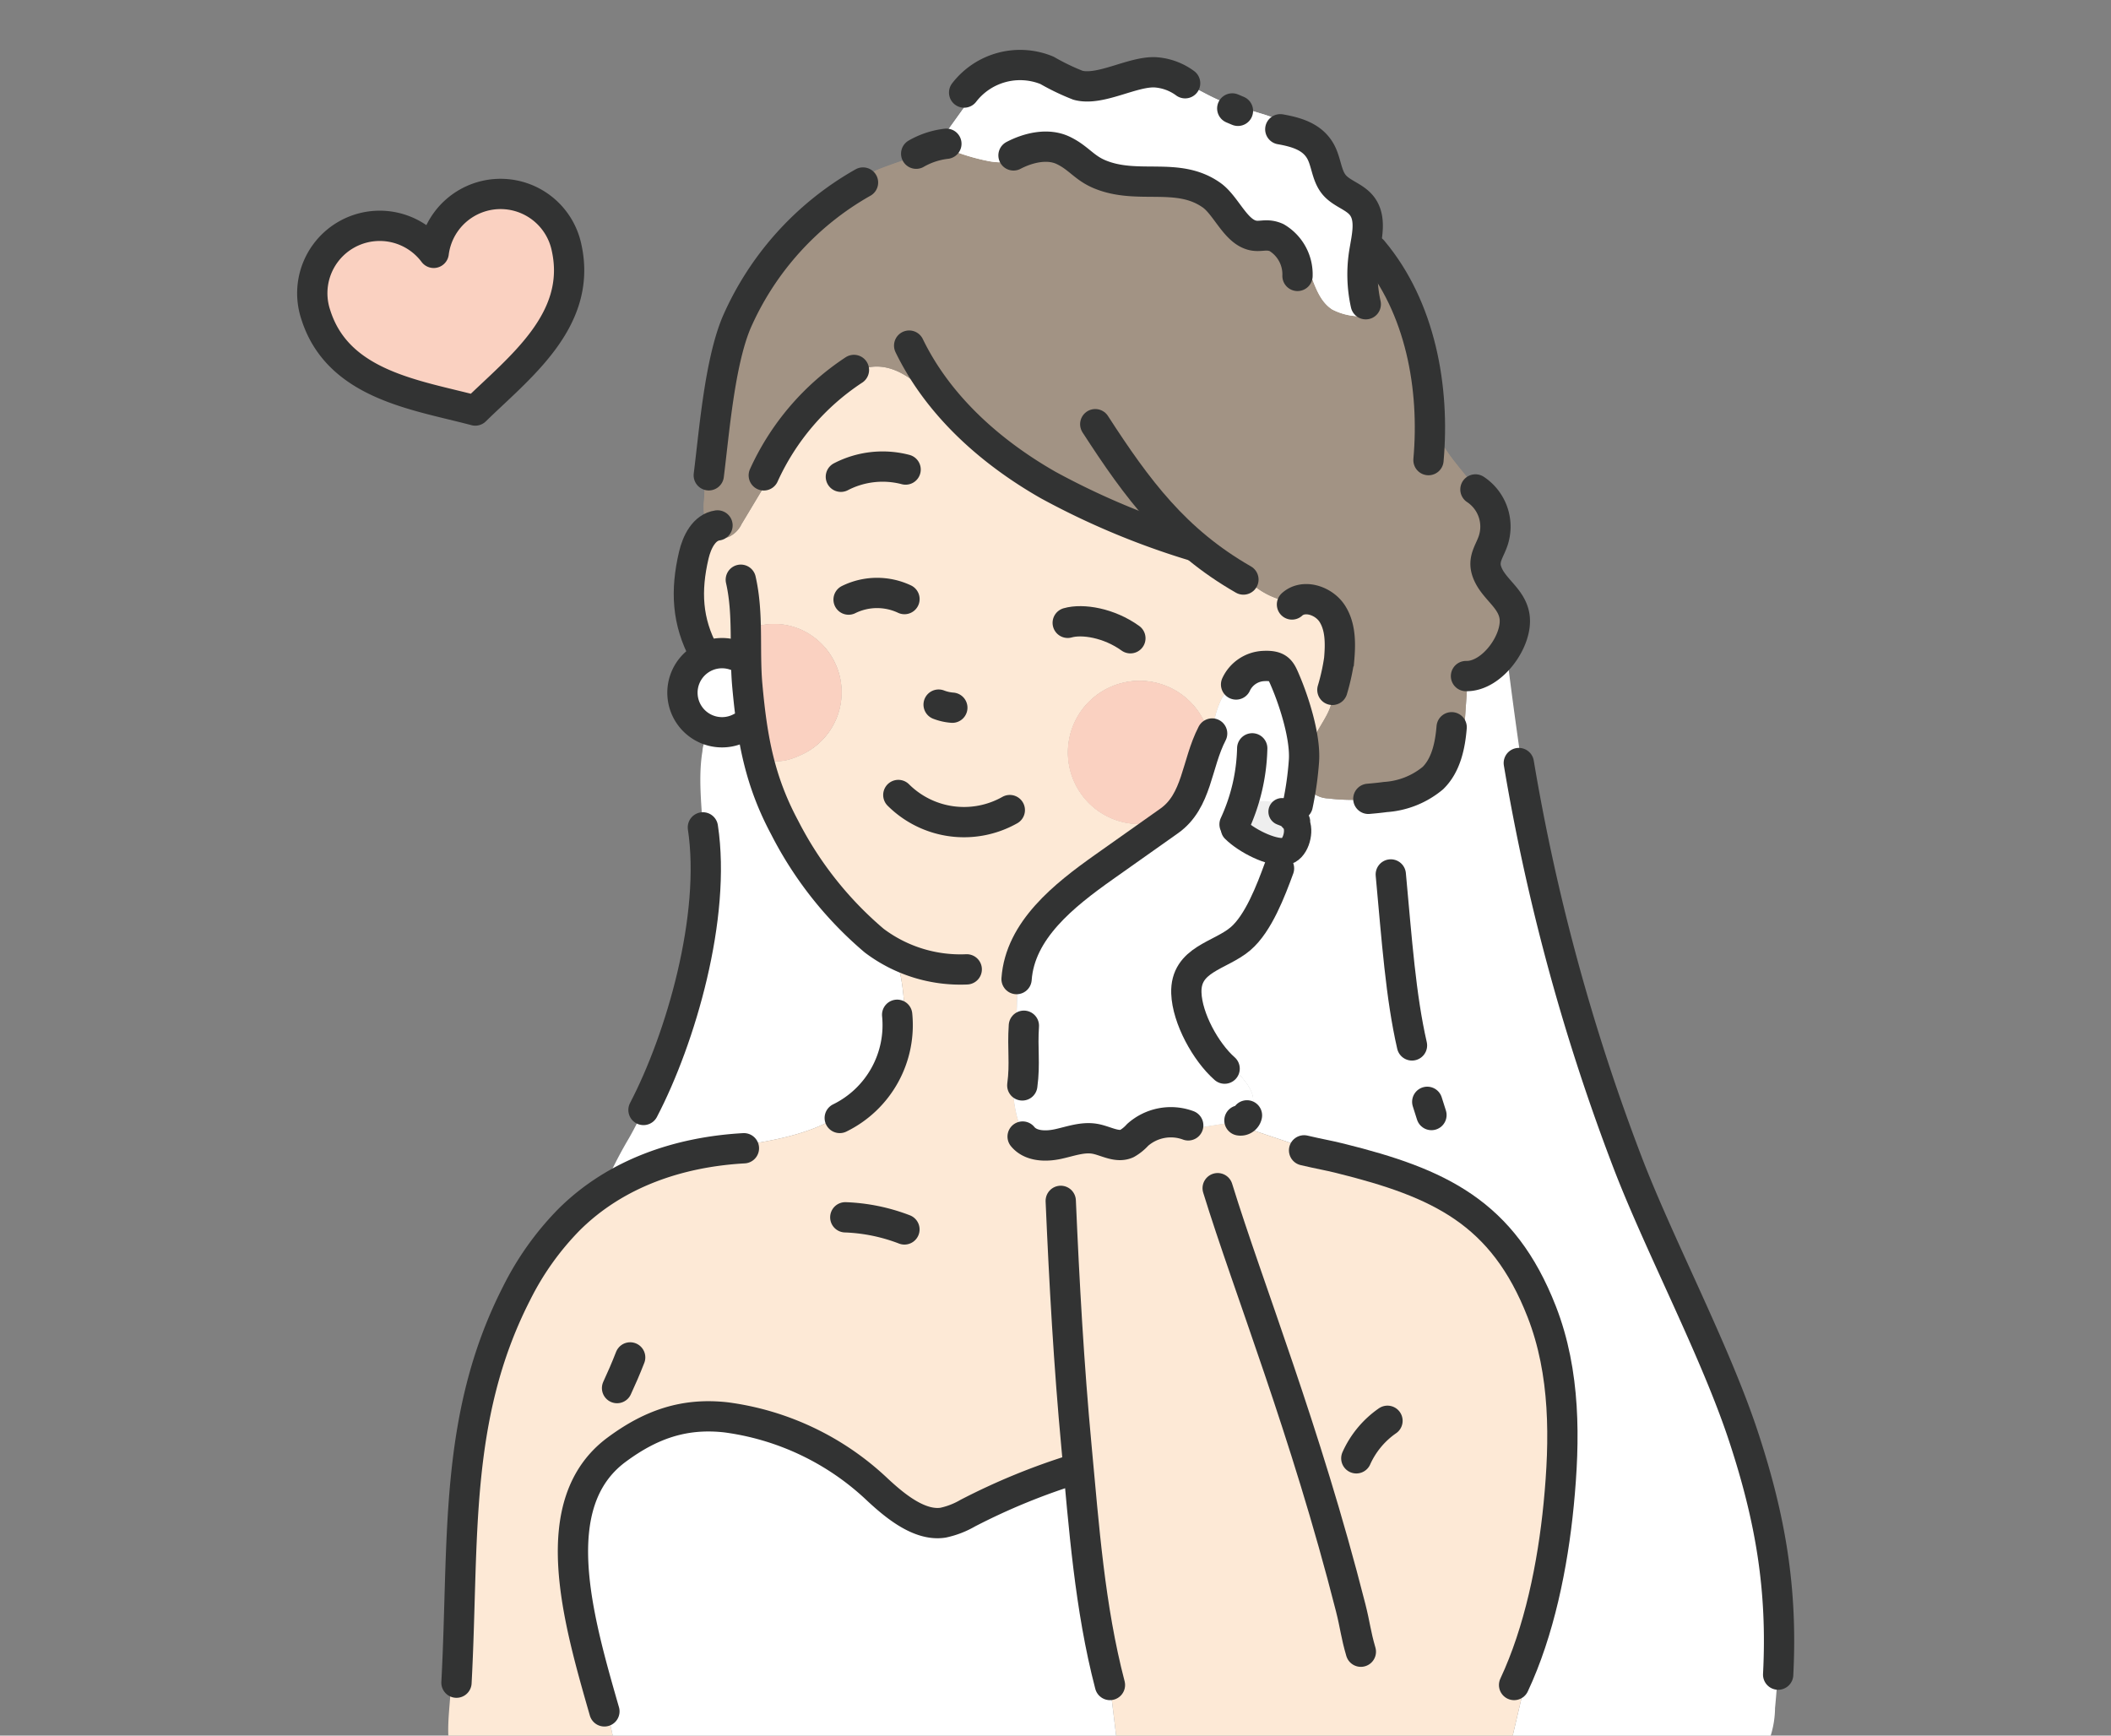
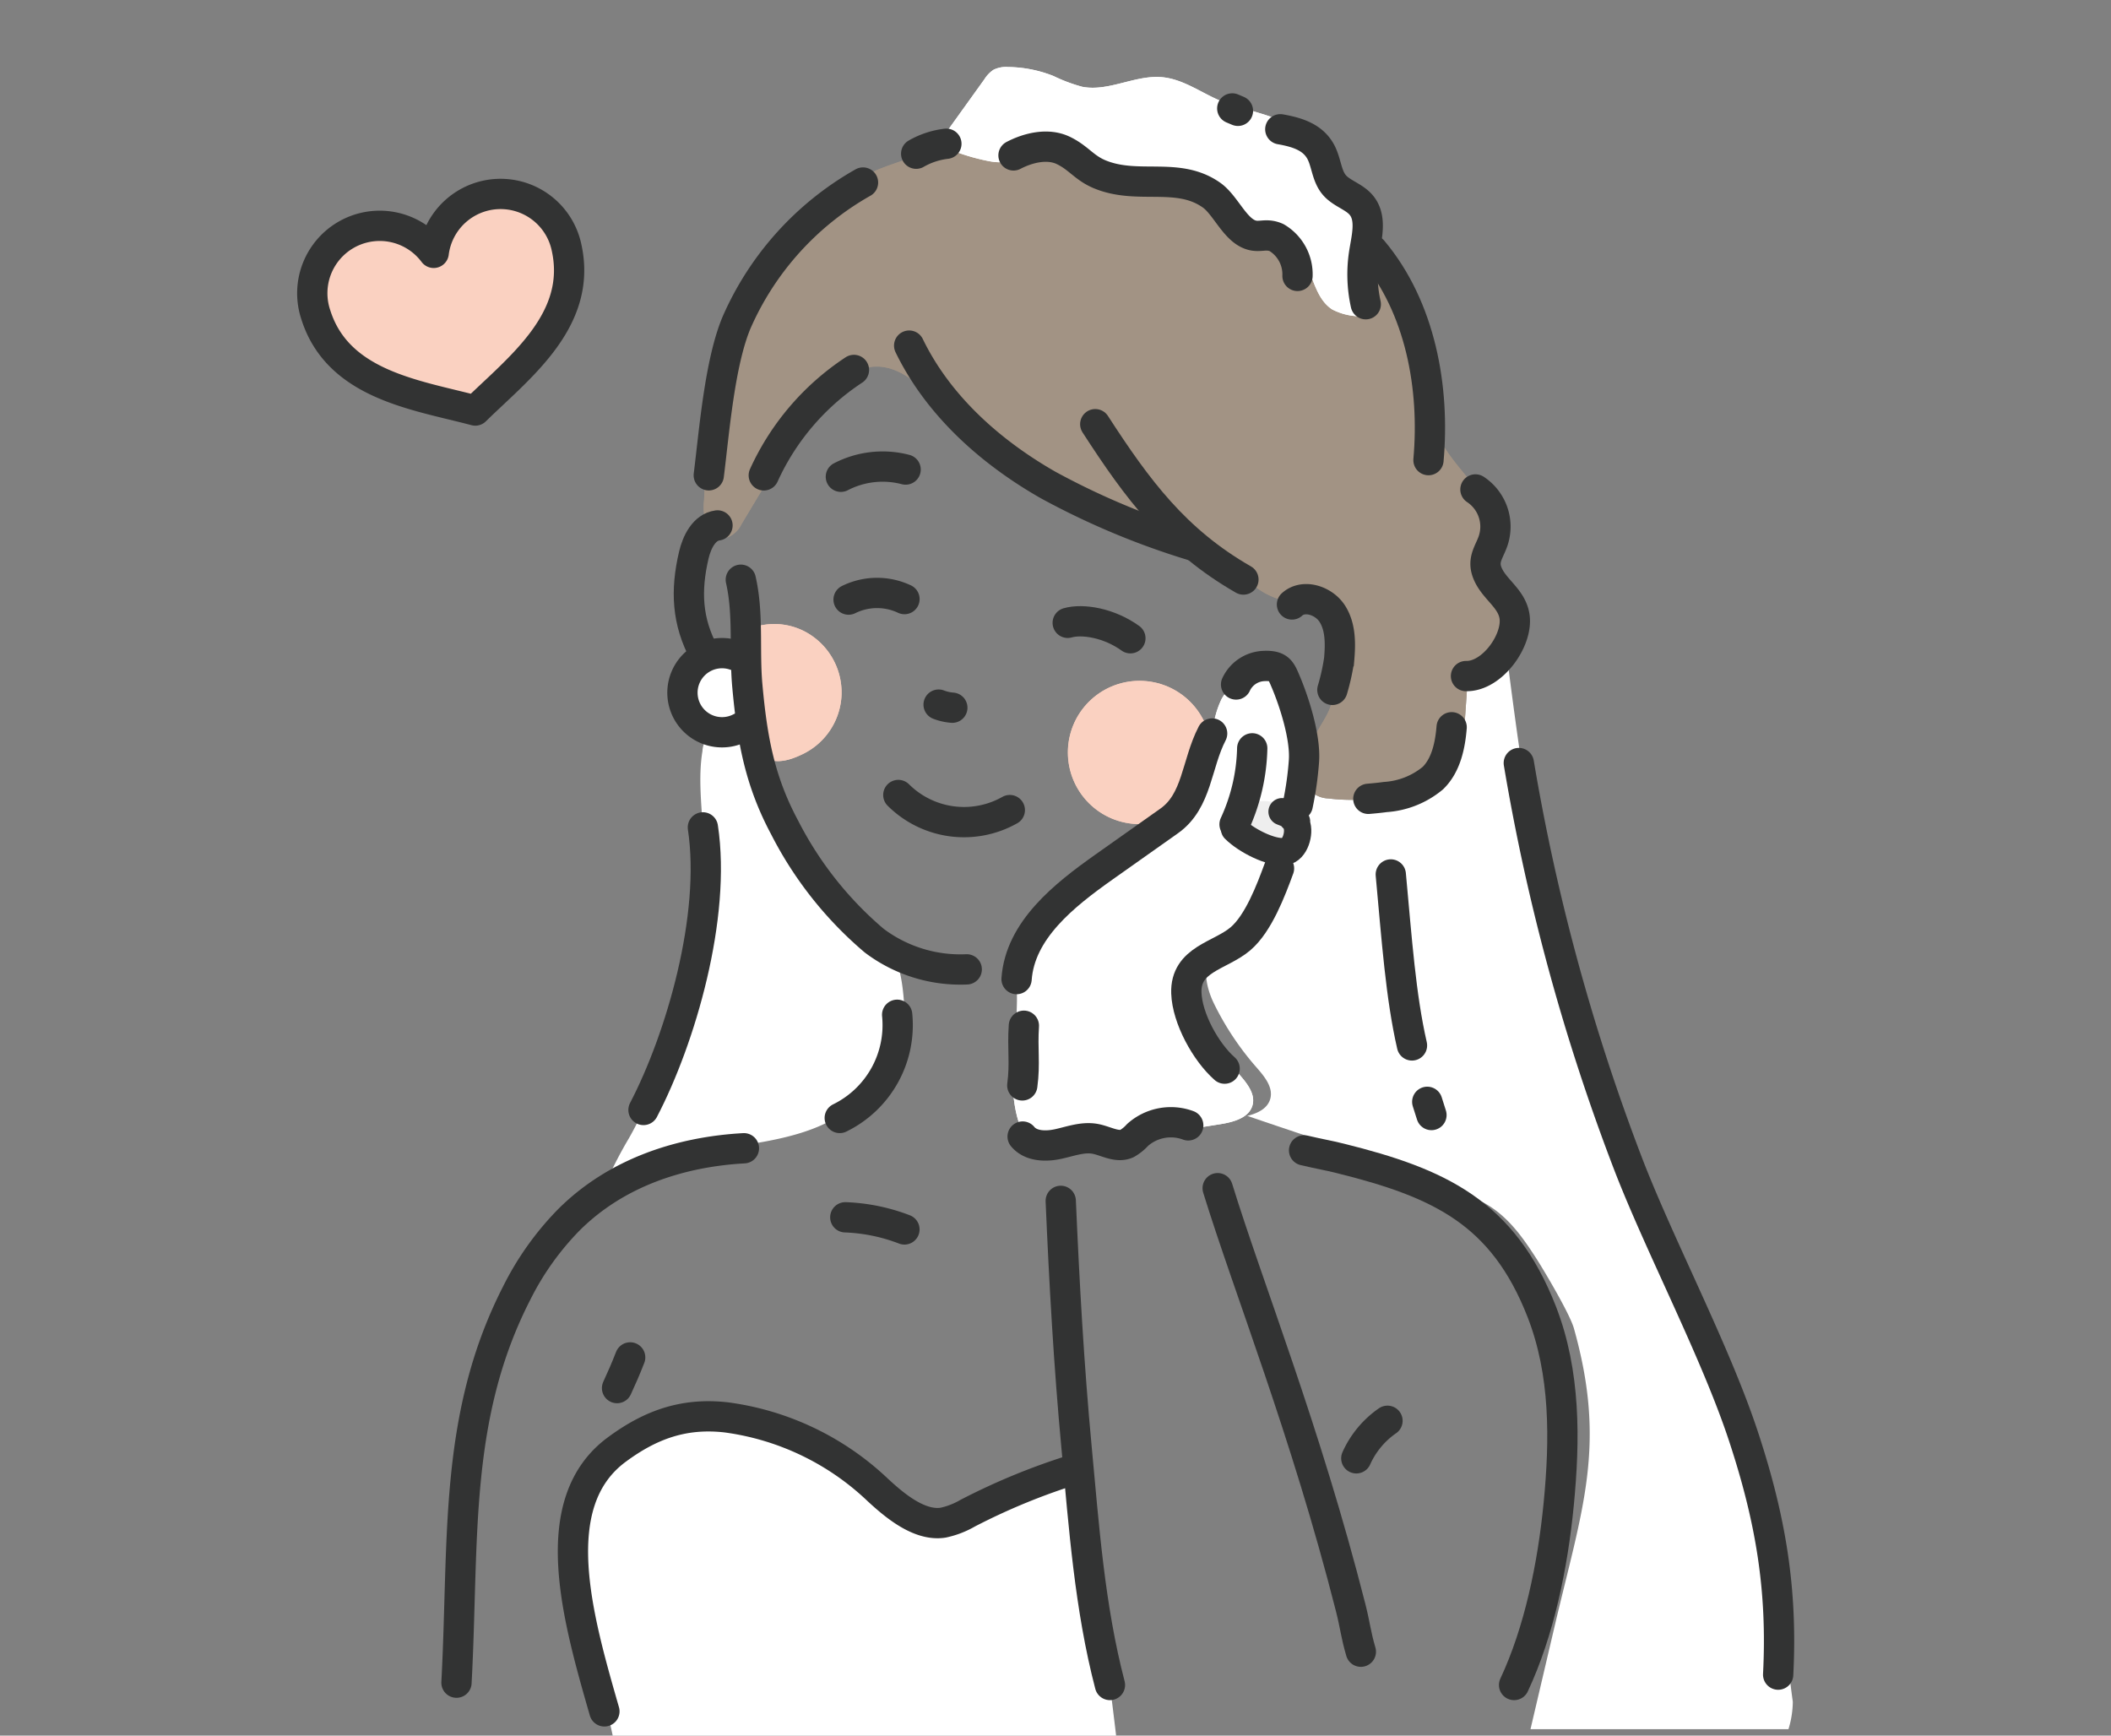
<svg xmlns="http://www.w3.org/2000/svg" viewBox="0 0 255.118 209.764">
  <rect x="0" y="0" width="255.118" height="209.764" fill="#808080" stroke="none" />
  <defs>
    <style>.cls-1,.cls-10,.cls-11,.cls-2,.cls-9{fill:none;}.cls-2{opacity:0.44;}.cls-3{clip-path:url(#clip-path);}.cls-12,.cls-4{fill:#fad1c1;}.cls-5{fill:#a29384;}.cls-6{fill:#fff;}.cls-7{fill:#fde9d6;}.cls-8{fill:#eee;}.cls-10,.cls-11,.cls-12,.cls-9{stroke:#323333;stroke-linecap:round;}.cls-11,.cls-12,.cls-9{stroke-linejoin:round;}.cls-10,.cls-12,.cls-9{stroke-width:3.66px;}.cls-10{stroke-miterlimit:10;}.cls-11{stroke-width:3.3px;}</style>
    <clipPath id="clip-path">
      <rect class="cls-1" x="53.252" y="5.326" width="164.14" height="204.438" />
    </clipPath>
  </defs>
  <g id="レイヤー_2" data-name="レイヤー 2">
    <g id="fix">
      <g id="img_step4">
        <rect class="cls-2" width="255.118" height="209.764" />
        <g id="img_step4-2" data-name="img_step4">
          <g class="cls-3">
            <circle class="cls-4" cx="137.72" cy="90.941" r="8.655" />
            <path class="cls-4" d="M101.672,84.428a8.352,8.352,0,0,1-4.667,6.713c-1.819.874-3.616,1.354-5.351.004a2.139,2.139,0,0,1-.435-.425,2.348,2.348,0,0,1-.32-.754c-.261-.937-.326-1.882-.542-2.826a19.552,19.552,0,0,1-.401-3.163q-.11-1.774-.107-3.553a9.387,9.387,0,0,1,.472-2.892c.242-.792.018-1.526.939-1.767a7.955,7.955,0,0,1,6.98,1.165A8.353,8.353,0,0,1,101.672,84.428Z" />
            <path class="cls-5" d="M89.622,63.33a3.224,3.224,0,0,1-1.621,1.586,2.281,2.281,0,0,1-2.531-1.356,6.36,6.36,0,0,1-.383-3.071,82.98,82.98,0,0,1,2.352-16.103,34.953,34.953,0,0,1,4.485-11.515c2.56-3.847,6.279-6.749,9.932-9.581a22.965,22.965,0,0,1,4.066-2.713A128.644,128.644,0,0,1,118.197,16.63c8.729-1.907,8.347-1.233,17.281-1.33s22.212,6.558,27.957,13.401c2.308,2.749,2.277,1.249,3.782,4.508,2.816,6.095,4.415,12.074,6.189,18.352,1.346,4.764,7.152,7.746,6.95,13.046-.072,1.893-1.029,3.752-.653,5.609.562,2.774,3.961,4.911,3.152,7.623a5.554,5.554,0,0,1-2.585,2.728l-2.924,1.914-.489,7.041a6.519,6.519,0,0,1-.593,2.73,5.766,5.766,0,0,1-2.784,2.204,24.063,24.063,0,0,1-12.972,2.039,3.231,3.231,0,0,1-1.832-.651c-.663-.606-.324-3.771-.362-4.69-.083-2.009,1.906-3.934,2.504-5.844a26.944,26.944,0,0,0,1.223-6.182c.173-2.627-.607-6.181-3.108-7.003-.982-.323-3.3.51-4.313.303a9.242,9.242,0,0,1-3.378-1.901c-7.137-5.173-16.197-7.023-24.168-10.786A37.237,37.237,0,0,1,114.316,49.992c-3.912-4.732-8.621-8.75-14.098-2.448C96.074,52.313,92.87,57.952,89.622,63.33Z" />
            <path class="cls-1" d="M96.023,102.626a46.129,46.129,0,0,0,3.796,4.458C98.517,105.629,97.238,104.153,96.023,102.626Z" />
-             <path class="cls-6" d="M211.173,176.619c-1.652-3.963-1.639-8.499-3.423-12.379q-3.014-6.558-5.766-13.233c-6.486-15.784-13.307-31.588-16.447-48.38-1.017-5.439-2.556-16.295-3.435-23.511a9.351,9.351,0,0,1-1.831,1.451q-1.462.957-2.924,1.914l-.489,7.041a6.523,6.523,0,0,1-.594,2.73,5.769,5.769,0,0,1-2.784,2.204,24.063,24.063,0,0,1-12.972,2.039,3.232,3.232,0,0,1-1.832-.651,3.689,3.689,0,0,1-.415-2.189,4.907,4.907,0,0,1-.363.537,2.936,2.936,0,0,1-1.081.825c-.041.321-.073.642-.123.961-.083.523-.185,1.042-.292,1.559.098.023.194.046.286.065a39.344,39.344,0,0,1,.067,4.336.334.334,0,0,1-.049.194.325.325,0,0,1-.204.097,5.208,5.208,0,0,1-1.428.063,55.387,55.387,0,0,1-3.288,7.514c-1.108,2.12-2.493,4.341-4.744,5.152a10.185,10.185,0,0,0-2.148.777c-1.938,1.247-1.361,4.214-.353,6.285a35,35,0,0,0,5.149,7.748c.956,1.09,2.06,2.41,1.677,3.808-.325,1.184-1.523,1.752-2.773,2.064,9.227,3.175,18.762,6.097,27.753,10.093,3.297,1.465,5.257,4.15,7.203,7.188.968,1.512,4.022,6.663,4.509,8.392,3.997,14.201,1.006,21.801-2.355,36.129q-1.445,6.161-2.89,12.322h31.176a11.548,11.548,0,0,0,.526-3.322C215.432,196.943,215.298,186.518,211.173,176.619Z" />
+             <path class="cls-6" d="M211.173,176.619c-1.652-3.963-1.639-8.499-3.423-12.379q-3.014-6.558-5.766-13.233c-6.486-15.784-13.307-31.588-16.447-48.38-1.017-5.439-2.556-16.295-3.435-23.511a9.351,9.351,0,0,1-1.831,1.451q-1.462.957-2.924,1.914l-.489,7.041a6.523,6.523,0,0,1-.594,2.73,5.769,5.769,0,0,1-2.784,2.204,24.063,24.063,0,0,1-12.972,2.039,3.232,3.232,0,0,1-1.832-.651,3.689,3.689,0,0,1-.415-2.189,4.907,4.907,0,0,1-.363.537,2.936,2.936,0,0,1-1.081.825c-.041.321-.073.642-.123.961-.083.523-.185,1.042-.292,1.559.098.023.194.046.286.065a39.344,39.344,0,0,1,.067,4.336.334.334,0,0,1-.049.194.325.325,0,0,1-.204.097,5.208,5.208,0,0,1-1.428.063,55.387,55.387,0,0,1-3.288,7.514c-1.108,2.12-2.493,4.341-4.744,5.152c-1.938,1.247-1.361,4.214-.353,6.285a35,35,0,0,0,5.149,7.748c.956,1.09,2.06,2.41,1.677,3.808-.325,1.184-1.523,1.752-2.773,2.064,9.227,3.175,18.762,6.097,27.753,10.093,3.297,1.465,5.257,4.15,7.203,7.188.968,1.512,4.022,6.663,4.509,8.392,3.997,14.201,1.006,21.801-2.355,36.129q-1.445,6.161-2.89,12.322h31.176a11.548,11.548,0,0,0,.526-3.322C215.432,196.943,215.298,186.518,211.173,176.619Z" />
            <path class="cls-6" d="M162.045,77.802a10.423,10.423,0,0,0-.368-2.276A10.258,10.258,0,0,0,162.045,77.802Z" />
            <path class="cls-6" d="M100.833,135.197c4.306-2.475,8.669-6.194,8.528-11.62-.063-2.435-.253-6.597-1.621-8.691-1.13-1.73-3.724-3.189-5.187-4.784q-1.375-1.499-2.735-3.017a46.129,46.129,0,0,1-3.796-4.458c-.736-.926-1.452-1.867-2.134-2.835a12.782,12.782,0,0,1-1.489-2.838,15.688,15.688,0,0,1-1.774-3.864,20.698,20.698,0,0,0-.741-3.537,1.724,1.724,0,0,0-.313-.619c-.574-.628-3.159-.726-3.802-.195a3.256,3.256,0,0,0-.879,2.062c-.538,3.213-.072,6.826.099,10.087.185,3.525.385,7.05.249,10.581a37.418,37.418,0,0,1-3.309,13.113c-2.094,4.409-3.482,8.707-5.917,12.974a51.278,51.278,0,0,0-2.667,5.134c3.313-2.077,6.906-2.518,10.814-3.319C89.696,138.237,95.963,137.996,100.833,135.197Z" />
            <path class="cls-7" d="M86.445,47.911a6.087,6.087,0,0,0-.085,1.574c.179-.959.37-1.926.585-2.918A4.78,4.78,0,0,0,86.445,47.911Z" />
-             <path class="cls-7" d="M188.06,161.313c-.487-1.728-3.541-6.879-4.509-8.392-1.946-3.038-3.906-5.723-7.203-7.188-8.991-3.996-18.526-6.918-27.753-10.093-.361.09-.725.162-1.075.218q-2.373.378-4.747.755-1.354.216-2.708.431c-4.793.763-9.67,1.527-14.478.865a3.17,3.17,0,0,1-1.316-.396,2.788,2.788,0,0,1-.984-1.403c-1.391-3.656-.959-9.131-.491-12.962.376-3.081-.275-6.053.527-9.152.88-3.4,3.261-4.358,6.149-5.834,3.257-1.665,5.922-5.137,9.06-7.168a26.477,26.477,0,0,0,3.558-2.483c.09-.082.164-.177.25-.262a8.651,8.651,0,1,1,3.954-8.447c.105-.515.2-1.031.285-1.543A11.334,11.334,0,0,1,147.64,84.463c1.114-1.963,3.326-2.98,5.398-3.875a1.761,1.761,0,0,1,.913-.211c.559.077.896.646,1.128,1.161a22.769,22.769,0,0,1,1.849,7.046,3.541,3.541,0,0,1,1.571,1.38c.484-1.584,1.84-3.124,2.319-4.654a26.952,26.952,0,0,0,1.223-6.182,11.104,11.104,0,0,0,.003-1.326,10.258,10.258,0,0,1-.368-2.276,4.642,4.642,0,0,0-2.742-3.401c-.982-.322-3.3.51-4.313.304a9.241,9.241,0,0,1-3.378-1.901c-7.137-5.173-16.197-7.023-24.168-10.785a37.24,37.24,0,0,1-12.759-9.75c-3.912-4.732-8.621-8.75-14.097-2.448C96.074,52.313,92.87,57.952,89.622,63.33A3.225,3.225,0,0,1,88.001,64.916a2.268,2.268,0,0,1-2.505-1.311c-.051.107-.092.218-.149.323-.744,1.385-2.31,2.572-2.568,4.166a17.701,17.701,0,0,0,.101,6.611,5.513,5.513,0,0,0,2.578,3.646c.83.437,1.792.579,2.615,1.029a4.655,4.655,0,0,1,1.788,1.848c-.003-.269-.012-.537-.011-.806a9.378,9.378,0,0,1,.471-2.892c.242-.792.018-1.526.939-1.767a7.956,7.956,0,0,1,6.98,1.165A8.287,8.287,0,0,1,97.005,91.14c-1.819.874-3.616,1.354-5.351.004a2.141,2.141,0,0,1-.435-.425,1.363,1.363,0,0,1-.079-.149,23.023,23.023,0,0,0,1.26,6.384A12.782,12.782,0,0,0,93.889,99.791c.682.968,1.398,1.909,2.134,2.835,1.215,1.527,2.494,3.003,3.796,4.458q1.358,1.518,2.735,3.017c1.463,1.595,4.057,3.054,5.187,4.784,1.367,2.094,1.557,6.256,1.621,8.691.141,5.426-4.222,9.145-8.528,11.62-4.87,2.799-11.137,3.04-16.672,4.175-3.908.801-7.5,1.242-10.814,3.319a14.998,14.998,0,0,0-1.521,1.088c-5.632,4.594-10.246,13.478-11.949,20.493-1.31,5.395-3.072,10.728-3.61,16.279-.424,4.384-1.243,8.889-1.383,13.282-.11,3.429-.334,6.854-.426,10.284-.04,1.475-.363,3.672-.276,5.647H74.046a127.98,127.98,0,0,0-3.964-14.518c-1.737-5.612-1.947-10.831,1.304-15.723,4.395-6.612,12.511-10.074,19.702-7.748a40.178,40.178,0,0,1,15.898,9.699,6.519,6.519,0,0,0,2.113,1.627,5.044,5.044,0,0,0,2.008.241c3.805-.142,17.997-9.573,19.412-2.4.307,1.557.615,3.115.889,4.678,1.385,7.897,2.531,16.093,3.477,24.144h47.929q1.445-6.161,2.89-12.322C189.066,183.114,192.056,175.514,188.06,161.313Z" />
            <path class="cls-4" d="M138.513,82.322a8.655,8.655,0,1,0,3.827,15.927c2.245-2.202,3.318-5.309,3.954-8.447A8.653,8.653,0,0,0,138.513,82.322Z" />
            <path class="cls-4" d="M91.654,91.144c1.735,1.35,3.532.87,5.351-.004a8.287,8.287,0,0,0,1.236-14.212,7.956,7.956,0,0,0-6.98-1.165c-.921.241-.697.975-.939,1.767a9.378,9.378,0,0,0-.471,2.892c-.001.269.008.537.011.806.011.916.038,1.833.095,2.747a19.578,19.578,0,0,0,.401,3.163c.217.944.281,1.889.542,2.826a2.789,2.789,0,0,0,.24.605,1.363,1.363,0,0,0,.079.149A2.141,2.141,0,0,0,91.654,91.144Z" />
            <path class="cls-5" d="M88.001,64.916a3.225,3.225,0,0,0,1.621-1.586c3.248-5.378,6.452-11.017,10.596-15.786,5.477-6.302,10.185-2.284,14.097,2.448a37.24,37.24,0,0,0,12.759,9.75c7.971,3.762,17.032,5.613,24.168,10.785a9.241,9.241,0,0,0,3.378,1.901c1.013.207,3.331-.626,4.313-.304a4.642,4.642,0,0,1,2.742,3.401,10.423,10.423,0,0,1,.368,2.276,11.104,11.104,0,0,1-.003,1.326A26.952,26.952,0,0,1,160.818,85.31c-.479,1.53-1.834,3.07-2.319,4.654.009.015.021.028.029.043a3.721,3.721,0,0,1-.261,3.638l-.007.01a3.689,3.689,0,0,0,.415,2.189,3.232,3.232,0,0,0,1.832.651A24.063,24.063,0,0,0,173.48,94.456a5.769,5.769,0,0,0,2.784-2.204,6.523,6.523,0,0,0,.594-2.73l.489-7.041q1.462-.957,2.924-1.914a9.351,9.351,0,0,0,1.831-1.451,3.321,3.321,0,0,0,.754-1.278c.81-2.712-2.59-4.849-3.151-7.623-.376-1.856.581-3.716.653-5.609.201-5.301-5.605-8.283-6.95-13.046-1.774-6.278-3.373-12.256-6.189-18.352a8.334,8.334,0,0,0-1.206-2.083q-.206,3.225-.413,6.449a.567.567,0,0,1-.731.635,7.392,7.392,0,0,1-3.861-.808c-2.698-1.725-2.364-6.223-5.056-7.957a9.78,9.78,0,0,0-3.586-1.008,4.388,4.388,0,0,1-3.161-1.788,7.003,7.003,0,0,0-.821-1.571,2.922,2.922,0,0,0-1.041-.599,14.621,14.621,0,0,0-3.641-1.113c-2.365-.29-4.854.574-7.103-.213-3.085-1.08-5.531-4.651-8.891-4.86a10.503,10.503,0,0,0-3.565.609c-1.77.518-2.774.929-4.622.574a25.356,25.356,0,0,1-4.956-1.498,2.215,2.215,0,0,1-.386-.205c-3.203.98-7.177,2.288-8.259,2.805a22.971,22.971,0,0,0-4.066,2.712c-3.652,2.832-7.371,5.733-9.932,9.581a34.949,34.949,0,0,0-4.485,11.515c-.174.742-.338,1.467-.493,2.181-.215.992-.407,1.959-.585,2.918a77.879,77.879,0,0,0-1.273,11.004,6.361,6.361,0,0,0,.383,3.071c.008.016.018.03.026.045A2.268,2.268,0,0,0,88.001,64.916Z" />
            <path class="cls-6" d="M131.409,185.62c-.274-1.563-.582-3.121-.889-4.678-1.415-7.172-15.607,2.258-19.412,2.4a5.044,5.044,0,0,1-2.008-.241,6.519,6.519,0,0,1-2.113-1.627,40.178,40.178,0,0,0-15.898-9.699c-7.191-2.326-15.307,1.136-19.702,7.748-3.251,4.892-3.041,10.111-1.304,15.723a127.98,127.98,0,0,1,3.964,14.518H134.885C133.939,201.713,132.794,193.517,131.409,185.62Z" />
            <path class="cls-6" d="M151.931,94.015a4.785,4.785,0,0,1-.896-2.664,2.625,2.625,0,0,1-0-.857,2.397,2.397,0,0,1,.462-.885c1.13-1.524,3.634-1.871,5.431-1.026a22.769,22.769,0,0,0-1.849-7.046c-.232-.515-.569-1.084-1.128-1.161a1.761,1.761,0,0,0-.913.211c-2.072.895-4.284,1.913-5.398,3.875a11.334,11.334,0,0,0-1.061,3.796c-.085.512-.181,1.028-.285,1.543-.637,3.138-1.709,6.245-3.954,8.447-.087.085-.16.18-.25.262a26.477,26.477,0,0,1-3.558,2.483c-3.138,2.031-5.803,5.504-9.06,7.168-2.887,1.476-5.269,2.434-6.149,5.834-.802,3.098-.15,6.071-.527,9.152-.468,3.831-.9,9.306.491,12.962a2.788,2.788,0,0,0,.984,1.403,3.17,3.17,0,0,0,1.316.396c4.808.662,9.685-.102,14.478-.865q1.354-.215,2.708-.431,2.373-.378,4.747-.755c.35-.056.714-.128,1.075-.218,1.25-.312,2.448-.88,2.773-2.064.383-1.398-.72-2.718-1.677-3.808a35,35,0,0,1-5.149-7.748c-1.009-2.072-1.585-5.038.353-6.285a10.185,10.185,0,0,1,2.148-.777c2.25-.811,3.636-3.032,4.744-5.152a55.387,55.387,0,0,0,3.288-7.514,13.257,13.257,0,0,1-3.038-.732c-2.479,0-2.934-2.352-1.396-3.966,1.407-1.476,4.003-.474,5.761-.056.108-.517.209-1.036.292-1.559.051-.318.083-.64.123-.961A4.351,4.351,0,0,1,151.931,94.015Z" />
            <path class="cls-6" d="M158.529,90.007c-.009-.015-.021-.028-.029-.043a3.541,3.541,0,0,0-1.571-1.38c-1.798-.845-4.301-.498-5.431,1.026a2.397,2.397,0,0,0-.462.885,2.625,2.625,0,0,0,0.0.857,4.785,4.785,0,0,0,.896,2.664,4.351,4.351,0,0,0,4.887,1.002,2.936,2.936,0,0,0,1.081-.825,4.907,4.907,0,0,0,.363-.537l.007-.01A3.721,3.721,0,0,0,158.529,90.007Z" />
            <path class="cls-6" d="M119.522,19.476c1.848.355,2.852-.056,4.622-.574a10.503,10.503,0,0,1,3.565-.609c3.359.21,5.806,3.781,8.891,4.86,2.249.787,4.738-.077,7.103.213a14.621,14.621,0,0,1,3.641,1.113,2.922,2.922,0,0,1,1.041.599,7.003,7.003,0,0,1,.821,1.571,4.388,4.388,0,0,0,3.161,1.788,9.78,9.78,0,0,1,3.586,1.008c2.692,1.734,2.359,6.232,5.056,7.957a7.392,7.392,0,0,0,3.861.808.567.567,0,0,0,.731-.635q.207-3.224.413-6.449l.095-1.488c.112-1.75.158-3.704-1.007-5.015-.499-.562-1.173-.94-1.704-1.472-1.617-1.621-1.767-4.115-3.559-5.614a22.818,22.818,0,0,0-7.54-3.838c-1.571-.5-3.193-.848-4.717-1.476-2.385-.983-4.562-2.654-7.131-2.893-3.248-.301-6.441,1.773-9.645,1.162a19.334,19.334,0,0,1-3.476-1.3A15.252,15.252,0,0,0,121.828,8.101a3.413,3.413,0,0,0-1.768.337A3.829,3.829,0,0,0,118.961,9.589l-4.688,6.53c-.303.422-.614.985-.336,1.423a.817.817,0,0,0,.243.23,2.215,2.215,0,0,0,.386.205A25.356,25.356,0,0,0,119.522,19.476Z" />
            <path class="cls-8" d="M150.642,97.593c-1.539,1.614-1.083,3.966,1.396,3.966a13.257,13.257,0,0,0,3.038.732,5.208,5.208,0,0,0,1.428-.063.325.325,0,0,0,.204-.097.334.334,0,0,0,.049-.194,39.344,39.344,0,0,0-.067-4.336c-.092-.019-.188-.042-.286-.065C154.644,97.12,152.049,96.117,150.642,97.593Z" />
            <path class="cls-6" d="M90.361,81.624a7.102,7.102,0,0,1,.688,2.668,3.036,3.036,0,0,1-1.045,2.452,4.424,4.424,0,0,1-2.797.601,4.203,4.203,0,0,1-2.403-.512A2.963,2.963,0,0,1,83.688,84.863a8.971,8.971,0,0,1,.02-2.334,2.382,2.382,0,0,1,.577-1.614,2.24,2.24,0,0,1,.683-.364c.882-.346,2.376-1.34,3.327-1.231C89.31,79.436,90.005,80.789,90.361,81.624Z" />
            <path class="cls-6" d="M138.532,100.994a26.474,26.474,0,0,0,3.558-2.483c2.812-2.561,3.867-6.5,4.49-10.252a11.324,11.324,0,0,1,1.061-3.796c1.113-1.963,3.326-2.98,5.397-3.875a1.76,1.76,0,0,1,.913-.211c.559.077.897.646,1.129,1.161a25.535,25.535,0,0,1,1.615,14.441,45.614,45.614,0,0,1-4.908,13.828c-1.108,2.12-2.493,4.341-4.743,5.152a10.178,10.178,0,0,0-2.148.777c-1.937,1.247-1.361,4.214-.353,6.285a35.005,35.005,0,0,0,5.149,7.748c.956,1.09,2.06,2.41,1.676,3.808-.418,1.525-2.286,2.033-3.848,2.282l-4.747.756-2.708.431c-4.793.763-9.67,1.527-14.477.865a3.172,3.172,0,0,1-1.316-.396,2.787,2.787,0,0,1-.984-1.403c-1.391-3.656-.959-9.131-.491-12.962.377-3.081-.275-6.053.527-9.152.88-3.4,3.262-4.358,6.149-5.834C132.729,106.498,135.394,103.025,138.532,100.994Z" />
            <path class="cls-6" d="M158.529,90.007a3.721,3.721,0,0,1-.26,3.638,4.912,4.912,0,0,1-.37.547c-1.37,1.747-4.51,1.499-5.968-.177a4.784,4.784,0,0,1-.896-2.663,2.621,2.621,0,0,1-0-.857,2.395,2.395,0,0,1,.462-.885C153.045,87.523,157.174,87.632,158.529,90.007Z" />
            <path class="cls-6" d="M152.298,13.698c-1.571-.499-3.193-.848-4.717-1.476-2.385-.983-4.562-2.654-7.131-2.892-3.247-.301-6.441,1.773-9.645,1.162a19.34,19.34,0,0,1-3.476-1.3,15.257,15.257,0,0,0-5.5-1.091,3.413,3.413,0,0,0-1.768.337,3.832,3.832,0,0,0-1.1,1.151L114.273,16.119c-.303.422-.614.985-.336,1.423a1.292,1.292,0,0,0,.629.435,25.345,25.345,0,0,0,4.956,1.498c1.848.355,2.852-.056,4.622-.574a10.505,10.505,0,0,1,3.565-.609c3.36.21,5.806,3.781,8.891,4.86,2.249.787,4.738-.077,7.103.213a14.616,14.616,0,0,1,3.641,1.113,2.926,2.926,0,0,1,1.041.599,7.015,7.015,0,0,1,.821,1.571,4.388,4.388,0,0,0,3.161,1.788,9.775,9.775,0,0,1,3.586,1.008c2.692,1.734,2.359,6.232,5.056,7.957a7.392,7.392,0,0,0,3.861.808.567.567,0,0,0,.731-.635l.508-7.937c.112-1.75.158-3.704-1.007-5.015-.499-.562-1.173-.94-1.704-1.472-1.617-1.621-1.767-4.115-3.559-5.614A22.821,22.821,0,0,0,152.298,13.698Z" />
            <path class="cls-8" d="M152.037,101.56a8.976,8.976,0,0,0,4.465.669.325.325,0,0,0,.204-.097.334.334,0,0,0,.049-.194,39.411,39.411,0,0,0-.067-4.336c-1.75-.362-4.561-1.567-6.047-.008C149.103,99.208,149.559,101.56,152.037,101.56Z" />
            <path class="cls-9" d="M108.423,122.643a12.49,12.49,0,0,1-6.938,12.471" />
            <path class="cls-9" d="M89.528,70.065c.956,4.202.402,8.549.788,12.811.585,6.463,1.5,11.51,4.508,17.132a44.328,44.328,0,0,0,10.821,13.673,17.278,17.278,0,0,0,11.186,3.473" />
            <path class="cls-10" d="M115.089,85.531a5.77,5.77,0,0,1-1.654-.373" />
            <path class="cls-10" d="M156.139,73.054c1.399-1.283,3.846-.482,4.869,1.117,1.022,1.599.997,3.634.831,5.525a25.678,25.678,0,0,1-.817,3.681" />
            <path class="cls-10" d="M86.712,63.501c-1.618.224-2.493,2.008-2.866,3.598C82.843,71.379,83.015,75.11,85.107,78.972" />
            <path class="cls-9" d="M101.621,57.62a10.961,10.961,0,0,1,7.823-.872" />
            <path class="cls-9" d="M89.512,87.936a4.782,4.782,0,1,1-.734-8.751" />
            <path class="cls-9" d="M165.891,30.264c5.79,6.889,7.521,16.608,6.744,25.346" />
            <path class="cls-9" d="M110.722,18.576a9.495,9.495,0,0,1,3.649-1.202" />
            <path class="cls-9" d="M76.158,164.053c-.524,1.348-1.057,2.57-1.587,3.709" />
            <path class="cls-9" d="M89.902,138.776c-7.841.439-15.471,3.002-21.123,8.619a34.823,34.823,0,0,0-6.358,8.93c-7.662,15.008-6.331,29.881-7.255,47.038" />
            <path class="cls-9" d="M157.599,139.029c2.104.494,2.799.577,4.387.972,11.948,2.969,19.641,6.506,24.332,18.518,2.889,7.398,2.814,15.506,2.053,23.293-.722,7.395-2.357,15.367-5.391,21.835" />
            <path class="cls-9" d="M104.295,22.06a35.998,35.998,0,0,0-15.297,16.961c-2.037,4.901-2.68,13.157-3.341,18.422" />
            <path class="cls-9" d="M109.874,41.77c3.516,7.249,9.811,12.863,16.809,16.855a92.952,92.952,0,0,0,17.411,7.301" />
            <path class="cls-9" d="M132.363,51.266c5.095,7.879,9.682,14.061,17.906,18.776" />
            <path class="cls-10" d="M103.199,44.712A30.148,30.148,0,0,0,92.305,57.451" />
            <path class="cls-9" d="M167.679,171.713a10.976,10.976,0,0,0-3.765,4.535" />
            <path class="cls-9" d="M136.609,77.139c-2.575-1.86-5.788-2.379-7.574-1.864" />
            <path class="cls-9" d="M102.554,72.465a7.78,7.78,0,0,1,6.753-.062" />
            <path class="cls-9" d="M129.879,177.57a78.882,78.882,0,0,0-12.932,5.308,10.09,10.09,0,0,1-2.976,1.149c-2.89.454-5.934-2.144-7.91-3.975a32.836,32.836,0,0,0-18.304-8.753c-5.122-.576-9.162.889-13.24,3.909-8.723,6.463-4.722,20.316-1.474,31.624" />
            <path class="cls-9" d="M178.31,59.153a5.393,5.393,0,0,1,2.16,6.141c-.443,1.357-1.313,2.272-.769,3.806.732,2.066,2.989,3.13,3.332,5.397.436,2.88-2.694,7.288-5.865,7.212" />
            <path class="cls-9" d="M175.434,87.895c-.177,2.159-.659,4.572-2.269,6.145a9.99,9.99,0,0,1-5.743,2.286c-.683.094-1.369.16-2.055.219" />
            <path class="cls-9" d="M84.945,99.994c1.629,10.774-2.675,25.524-7.179,34.155" />
            <path class="cls-9" d="M183.551,92.22a251.255,251.255,0,0,0,13.293,48.658c3.864,9.962,10.484,22.486,13.861,32.728,3.309,10.037,4.716,18.562,4.189,28.785" />
            <path class="cls-9" d="M168.079,105.683c.738,7.973,1.202,14.723,2.562,20.665" />
            <path class="cls-9" d="M172.486,133.163l.508,1.599" />
-             <path class="cls-9" d="M143.224,10.06a6.845,6.845,0,0,0-3.638-1.323c-2.772-.108-6.636,2.291-9.313,1.566a27.793,27.793,0,0,1-3.745-1.802A8.533,8.533,0,0,0,116.518,11.186" />
            <path class="cls-9" d="M165.055,36.768a16.599,16.599,0,0,1-.184-6.253c.314-1.937.906-4.156-.325-5.684-.872-1.083-2.419-1.432-3.311-2.499-.941-1.126-.934-2.773-1.657-4.051-.974-1.724-2.824-2.301-4.851-2.657" />
            <path class="cls-9" d="M156.805,33.346a5.161,5.161,0,0,0-2.523-4.628c-1.462-.652-2.192.223-3.596-.546-1.65-.903-2.725-3.492-4.259-4.58-4.078-2.894-8.891-.61-13.512-2.521-1.902-.787-2.556-1.997-4.411-2.889s-4.194-.353-6.019.599" />
            <path class="cls-9" d="M109.302,148.586a22.105,22.105,0,0,0-7.146-1.465" />
            <path class="cls-9" d="M149.607,13.395l-.687-.29" />
            <path class="cls-9" d="M122.036,97.905a11.252,11.252,0,0,1-13.472-1.824" />
            <path class="cls-9" d="M122.854,118.331c.423-5.918,5.73-10.125,10.575-13.551l7.869-5.565c3.405-2.408,3.275-6.862,5.192-10.566" />
            <path class="cls-9" d="M154.571,104.95c-.981,2.675-2.489,6.666-4.661,8.511-2.455,2.086-6.678,2.443-6.537,6.553.105,3.062,2.347,7.134,4.626,9.139" />
            <path class="cls-9" d="M149.383,82.725a3.864,3.864,0,0,1,3.323-2.233c1.884-.094,2.098.54,2.661,1.866,1.092,2.571,2.41,6.767,2.22,9.578a39.153,39.153,0,0,1-.755,5.364" />
            <path class="cls-9" d="M123.737,123.967c-.191,2.806.169,4.545-.191,7.213" />
            <path class="cls-9" d="M123.587,137.362c.968,1.184,2.764,1.23,4.259.909s3.004-.909,4.508-.632c1.3.24,2.63,1.11,3.837.57a5.245,5.245,0,0,0,1.292-1.048,6.041,6.041,0,0,1,6.115-1.152" />
            <path class="cls-9" d="M128.193,145.132c.427,9.94.982,19.878,1.909,29.785.899,9.609,1.589,19.361,4.037,28.73" />
            <path class="cls-9" d="M147.157,143.6c3.733,12.114,10.618,29.242,16.077,50.712.554,2.178.597,3.153,1.228,5.31" />
            <path class="cls-9" d="M151.334,90.442a23.094,23.094,0,0,1-2.135,9.185" />
-             <path class="cls-9" d="M149.789,135.411a.789.789,0,0,0,.909-.61" />
            <path class="cls-11" d="M149.199,100.194c1.428,1.426,4.471,2.931,6.077,2.716,1.249-.167,1.828-2.263,1.416-3.283-.182-.45.207-.203-.18-.495-1.245-.937.393-.276-1.574-1.032" />
          </g>
        </g>
        <path class="cls-12" d="M57.437,49.615C62.676,44.477,70.385,38.759,68.485,29.986a8.148,8.148,0,0,0-16.072.574,8.148,8.148,0,0,0-14.265,7.425C40.82,46.554,50.346,47.728,57.437,49.615Z" />
      </g>
    </g>
  </g>
</svg>